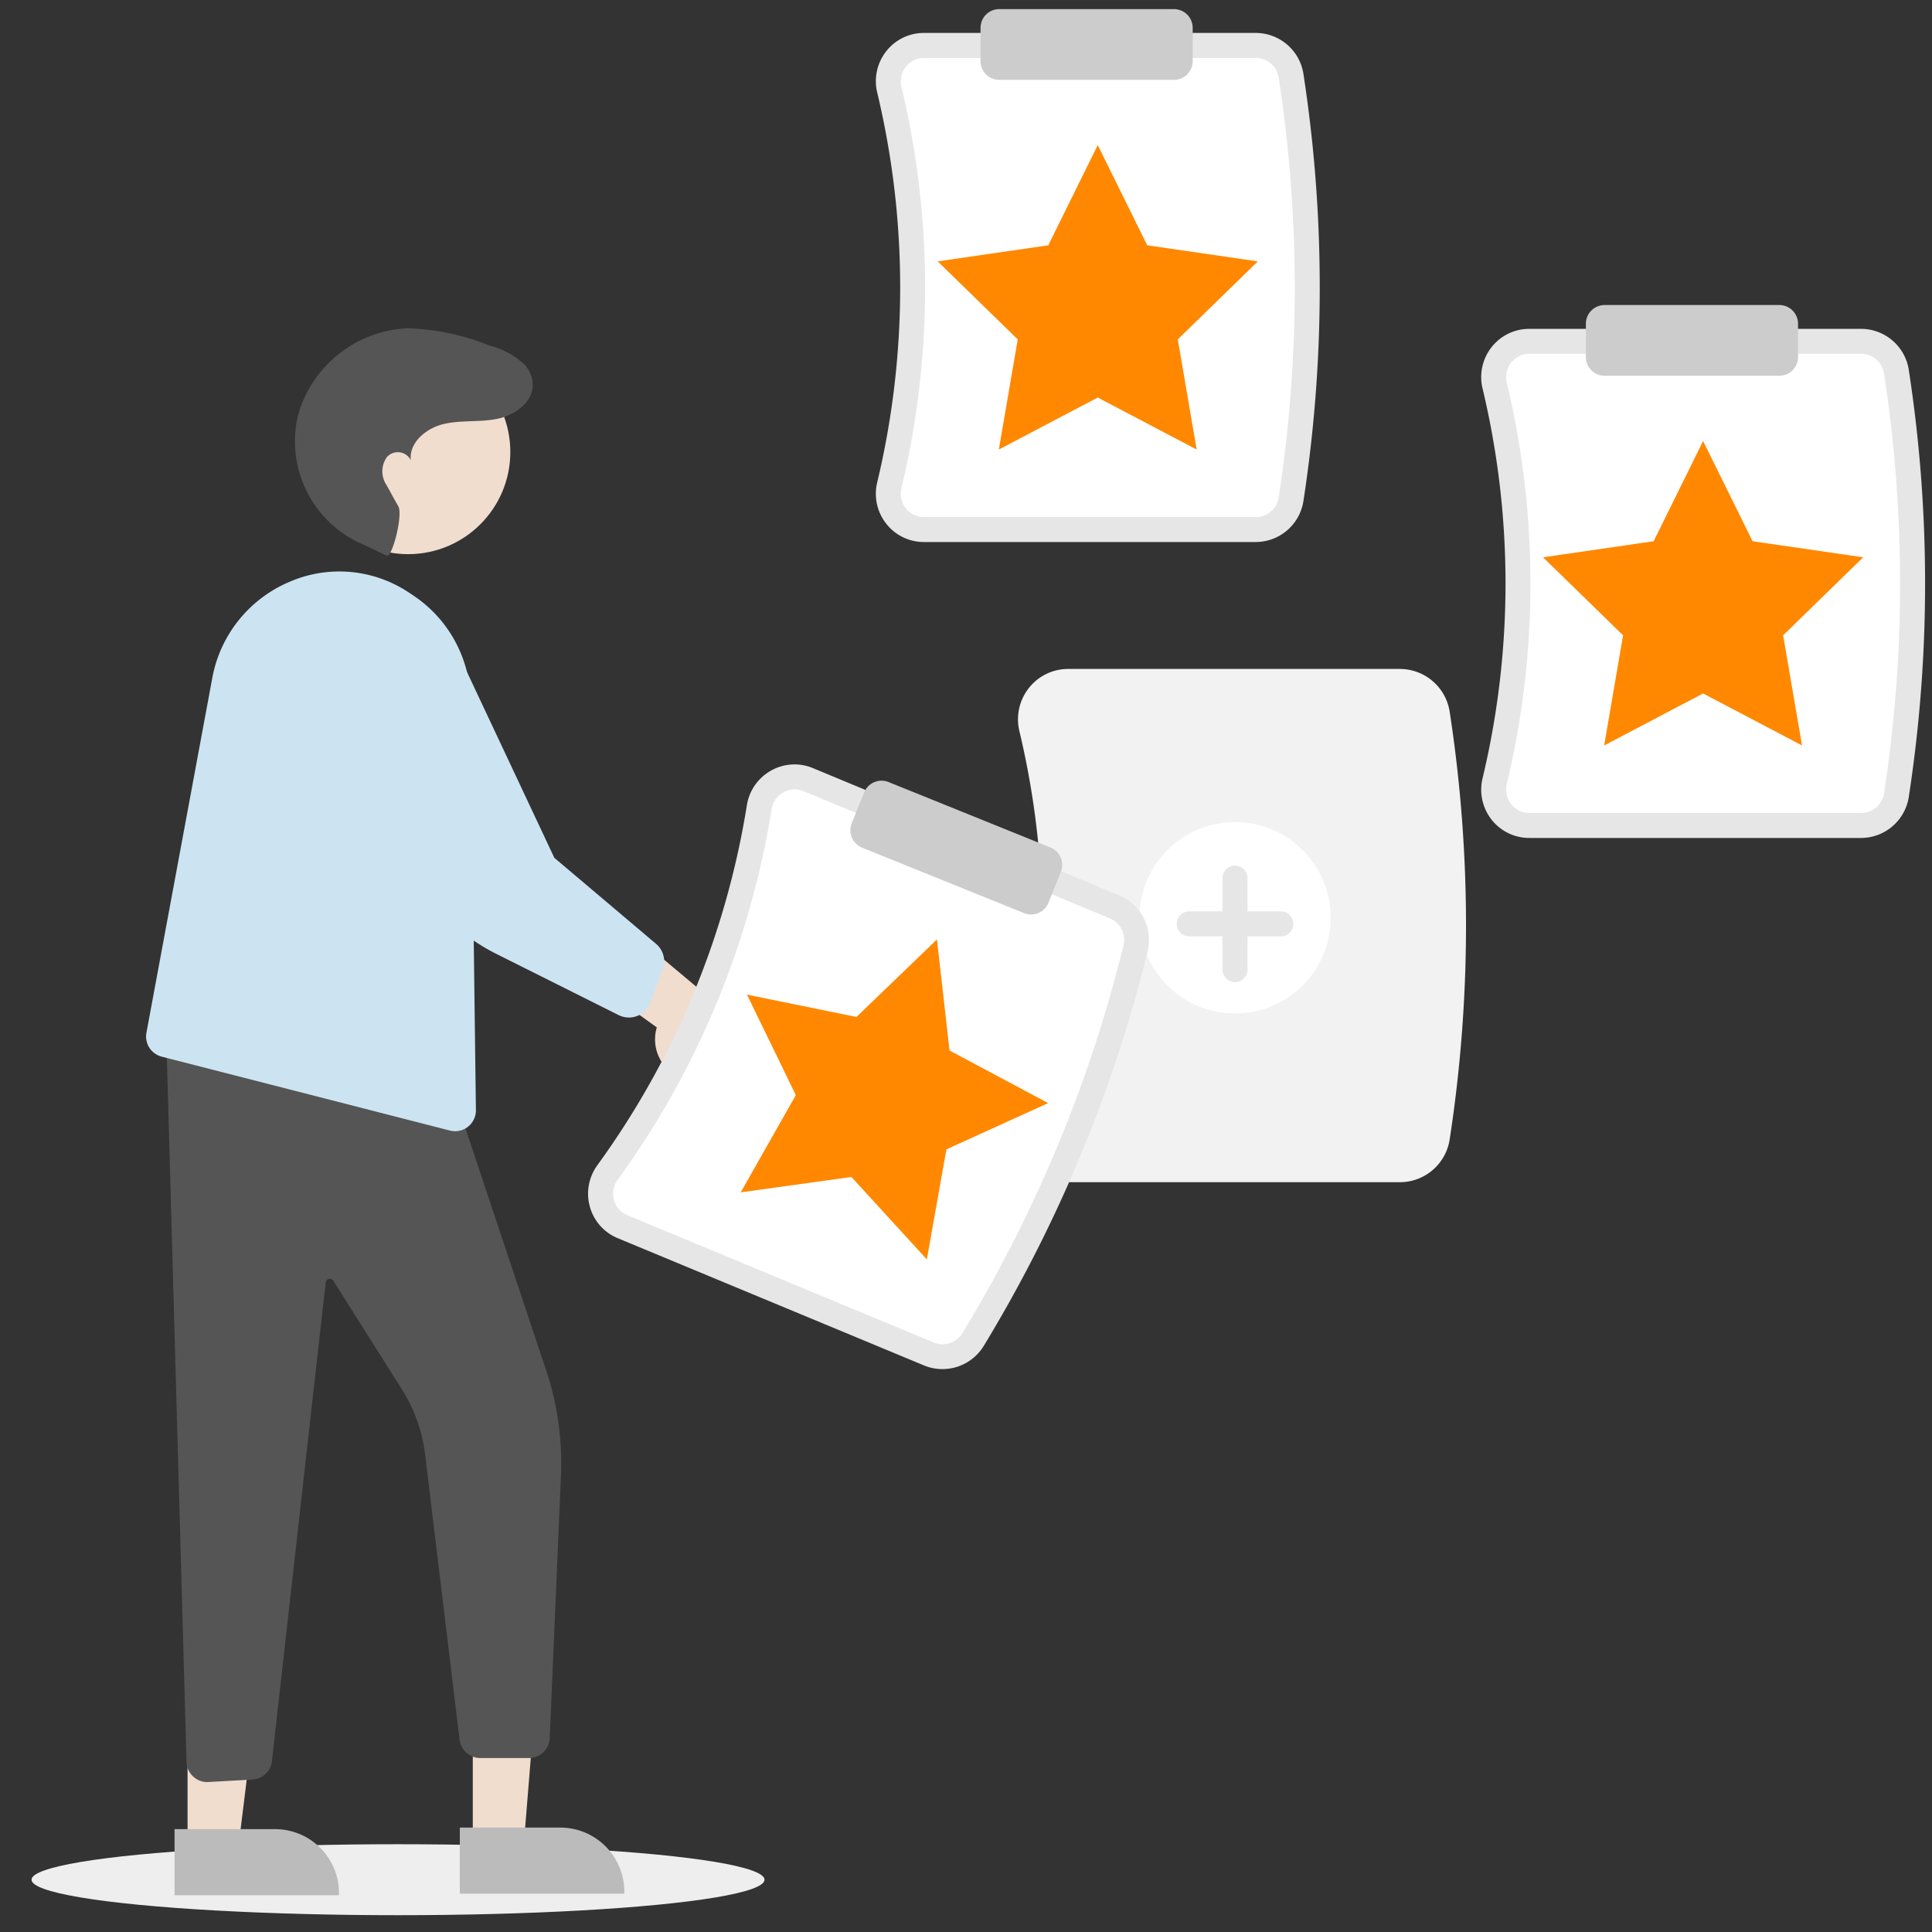
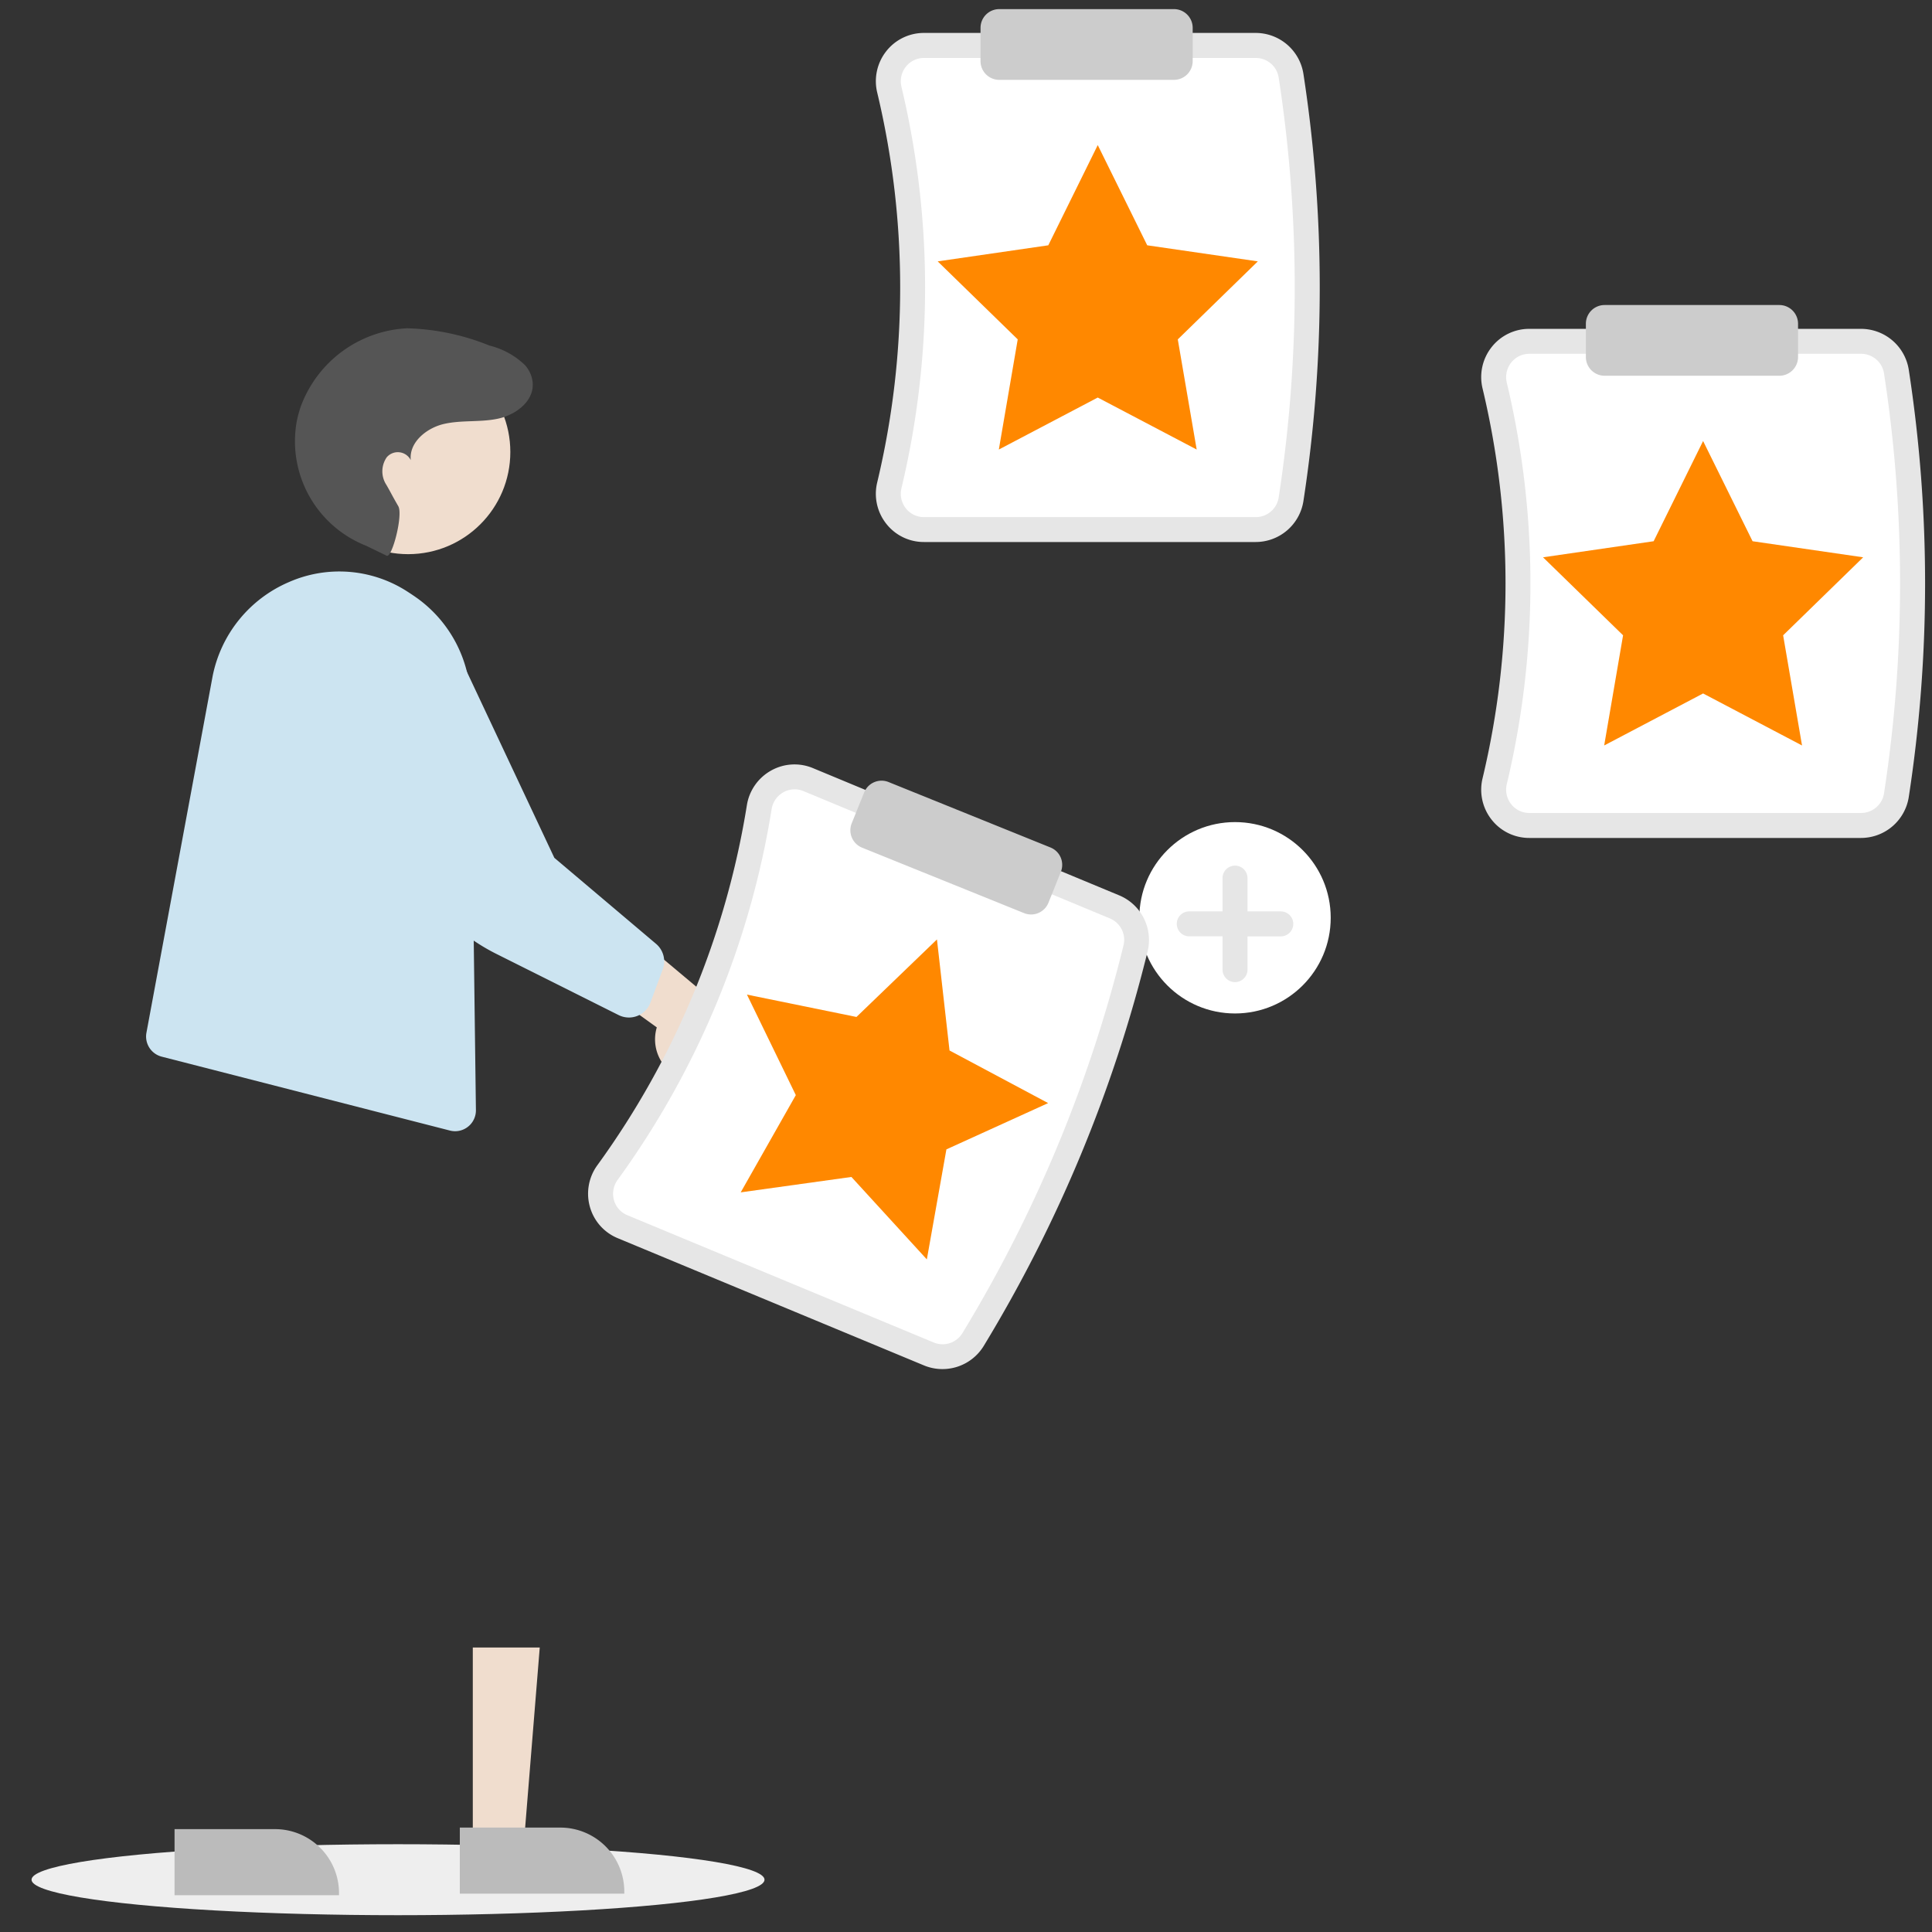
<svg xmlns="http://www.w3.org/2000/svg" viewBox="0 0 150 150">
  <rect x="0" y="0" width="150" height="150" fill="#333333" stroke="none" />
  <defs>
    <style>.f3325f87-4574-425f-82e5-2a2746907c1a{isolation:isolate;}.b8ea3b45-6ed4-4f57-8229-f2869d11e1ea{fill:#eee;mix-blend-mode:multiply;}.f0e238ea-f244-475a-a496-0418cc826288{fill:#f0ddce;}.e590bf26-6496-4dfc-8bd5-b03451cd6261{fill:#bbb;}.ac5f4247-78a6-4e70-82a9-df10b3e11315{fill:#e6e6e6;}.ffc8377a-2e84-4355-b280-f6882cead52c{fill:#fff;}.ed43c075-cf5e-42ed-a601-b9addf7ed256{fill:#f2f2f2;}.b8665756-d138-4bff-8f5d-9e9883c2c77a{fill:#ccc;}.af1e7790-3607-4cd5-b2e5-6c431ddc033b{fill:#555;}.aa28a4e6-b464-499f-a687-a0794bcd5234{fill:#cce4f1;}.b37a20dd-997e-45a0-a2ba-2444e269f7dd{fill:#f80;}</style>
  </defs>
  <title>strato-illu-</title>
  <g class="f3325f87-4574-425f-82e5-2a2746907c1a">
    <g id="a7477fd8-ecf7-4318-8664-259a3661acf5" data-name="Ebene 1">
      <ellipse class="b8ea3b45-6ed4-4f57-8229-f2869d11e1ea" cx="30.903" cy="145.94" rx="28.454" ry="2.755" />
-       <polygon class="f0e238ea-f244-475a-a496-0418cc826288" points="14.562 143.306 18.522 143.306 20.406 128.032 14.561 128.032 14.562 143.306" />
      <path class="e590bf26-6496-4dfc-8bd5-b03451cd6261" d="M13.552,142.013h7.8a4.969,4.969,0,0,1,4.969,4.969h0v.161H13.552Z" />
      <path class="ac5f4247-78a6-4e70-82a9-df10b3e11315" d="M97.493,42.082H71.737a3.7,3.7,0,0,1-2.928-1.419h0a3.748,3.748,0,0,1-.7-3.219,65.124,65.124,0,0,0,0-30.248,3.76,3.76,0,0,1,.7-3.22,3.711,3.711,0,0,1,2.929-1.419H97.493a3.754,3.754,0,0,1,3.7,3.151,109.167,109.167,0,0,1,0,33.223A3.754,3.754,0,0,1,97.493,42.082Z" />
      <path class="ffc8377a-2e84-4355-b280-f6882cead52c" d="M71.737,4.5a1.783,1.783,0,0,0-1.407.681,1.829,1.829,0,0,0-.34,1.568,67.069,67.069,0,0,1,0,31.152,1.827,1.827,0,0,0,.34,1.567h0a1.78,1.78,0,0,0,1.407.681H97.493a1.8,1.8,0,0,0,1.78-1.507A107.229,107.229,0,0,0,99.273,6,1.8,1.8,0,0,0,97.493,4.5Z" />
-       <path class="ed43c075-cf5e-42ed-a601-b9addf7ed256" d="M108.693,91.786H82.936a3.866,3.866,0,0,1-3.055-1.48,3.919,3.919,0,0,1-.733-3.358,64.988,64.988,0,0,0,0-30.172,3.917,3.917,0,0,1,.733-3.357,3.867,3.867,0,0,1,3.055-1.481h25.757a3.917,3.917,0,0,1,3.854,3.288,109.3,109.3,0,0,1,0,33.272A3.915,3.915,0,0,1,108.693,91.786Z" />
      <circle class="ffc8377a-2e84-4355-b280-f6882cead52c" cx="95.887" cy="71.256" r="7.429" />
      <path class="ac5f4247-78a6-4e70-82a9-df10b3e11315" d="M99.44,70.76H96.856V68.176a.969.969,0,0,0-1.938,0V70.76H92.334a.969.969,0,1,0,0,1.938h2.584v2.584a.969.969,0,1,0,1.938,0V72.7H99.44a.969.969,0,0,0,0-1.938Z" />
      <path class="b8665756-d138-4bff-8f5d-9e9883c2c77a" d="M91.147,6.2H77.581a1.454,1.454,0,0,1-1.453-1.453V2.161A1.454,1.454,0,0,1,77.581.707H91.147A1.456,1.456,0,0,1,92.6,2.161V4.745A1.456,1.456,0,0,1,91.147,6.2Z" />
      <polygon class="f0e238ea-f244-475a-a496-0418cc826288" points="36.708 143.185 40.668 143.185 41.906 127.911 36.708 127.911 36.708 143.185" />
      <path class="e590bf26-6496-4dfc-8bd5-b03451cd6261" d="M35.7,141.893h7.8a4.97,4.97,0,0,1,4.97,4.97h0v.162H35.7Z" />
-       <path class="af1e7790-3607-4cd5-b2e5-6c431ddc033b" d="M16.093,138.36a1.607,1.607,0,0,1-1.09-.426h0a1.6,1.6,0,0,1-.522-1.142L12.893,79.875l22.549,5.637L42.4,106.384a22.746,22.746,0,0,1,1.145,8.341l-.864,20.231a1.615,1.615,0,0,1-1.613,1.538H37.285a1.623,1.623,0,0,1-1.6-1.4l-2.7-22.333a12.215,12.215,0,0,0-1.786-4.9l-5.32-8.422a.322.322,0,0,0-.593.132l-4.175,37.174a1.614,1.614,0,0,1-1.514,1.42l-3.408.189Z" />
      <circle class="f0e238ea-f244-475a-a496-0418cc826288" cx="31.689" cy="35.092" r="7.933" />
      <path class="aa28a4e6-b464-499f-a687-a0794bcd5234" d="M35.334,87.827a1.624,1.624,0,0,1-.405-.052h0L12.556,82.039a1.615,1.615,0,0,1-1.183-1.878l5.138-27.678a10.082,10.082,0,0,1,5.9-7.281,9.725,9.725,0,0,1,9.13.671c.313.2.628.408.937.633a10,10,0,0,1,4.063,7.923l.409,31.76a1.618,1.618,0,0,1-1.6,1.638Z" />
-       <path class="f0e238ea-f244-475a-a496-0418cc826288" d="M53.737,83.923a3.248,3.248,0,0,1-2.743-4.157l-9.365-6.748,5.606-2.132,8.034,6.734a3.266,3.266,0,0,1-1.532,6.3Z" />
+       <path class="f0e238ea-f244-475a-a496-0418cc826288" d="M53.737,83.923a3.248,3.248,0,0,1-2.743-4.157l-9.365-6.748,5.606-2.132,8.034,6.734a3.266,3.266,0,0,1-1.532,6.3" />
      <path class="aa28a4e6-b464-499f-a687-a0794bcd5234" d="M48.835,79a1.787,1.787,0,0,1-.8-.187l-9.5-4.754a15.307,15.307,0,0,1-7.319-7.9L26.716,55.108a5.02,5.02,0,0,1,1.265-6.926,4.958,4.958,0,0,1,3.744-.822,5.027,5.027,0,0,1,3.256,2.1L43.038,66.6l7.9,6.681a1.782,1.782,0,0,1,.519,1.974L50.5,77.837A1.779,1.779,0,0,1,48.835,79Z" />
      <path class="af1e7790-3607-4cd5-b2e5-6c431ddc033b" d="M30.023,43.147c.422.184,1.285-3.175.9-3.846-.575-1-.541-.992-.922-1.653a1.916,1.916,0,0,1,.027-2.147,1.13,1.13,0,0,1,1.864.224c-.145-1.385,1.225-2.5,2.581-2.811s2.789-.118,4.153-.4c1.584-.323,3.231-1.65,2.6-3.392a2.452,2.452,0,0,0-.478-.786A6.058,6.058,0,0,0,38,26.829a18.229,18.229,0,0,0-6.4-1.341A9.3,9.3,0,0,0,23.374,31.5a8.486,8.486,0,0,0-.35,1.3,8.719,8.719,0,0,0,5.412,9.576Z" />
      <path class="ac5f4247-78a6-4e70-82a9-df10b3e11315" d="M71.748,106.015,47.962,96.133A3.71,3.71,0,0,1,45.8,93.7h0a3.753,3.753,0,0,1,.586-3.243,65.117,65.117,0,0,0,11.6-27.933,3.756,3.756,0,0,1,1.885-2.7,3.709,3.709,0,0,1,3.249-.186l23.785,9.882a3.753,3.753,0,0,1,2.2,4.327,109.184,109.184,0,0,1-12.747,30.681A3.755,3.755,0,0,1,71.748,106.015Z" />
      <path class="ffc8377a-2e84-4355-b280-f6882cead52c" d="M62.384,61.422a1.783,1.783,0,0,0-1.56.089,1.83,1.83,0,0,0-.916,1.318A67.075,67.075,0,0,1,47.956,91.6a1.829,1.829,0,0,0-.288,1.578h0a1.78,1.78,0,0,0,1.037,1.169l23.785,9.882a1.8,1.8,0,0,0,2.222-.709A107.232,107.232,0,0,0,87.234,73.379a1.8,1.8,0,0,0-1.065-2.074Z" />
      <path class="b8665756-d138-4bff-8f5d-9e9883c2c77a" d="M80.05,71a1.454,1.454,0,0,1-.545-.107L66.928,65.81a1.455,1.455,0,0,1-.8-1.892l.969-2.4a1.454,1.454,0,0,1,1.892-.8L81.563,65.8a1.455,1.455,0,0,1,.8,1.893L81.4,70.092A1.456,1.456,0,0,1,80.05,71Z" />
      <polygon class="b37a20dd-997e-45a0-a2ba-2444e269f7dd" points="85.229 30.865 77.549 34.902 79.016 26.35 72.802 20.293 81.389 19.045 85.229 11.264 89.07 19.045 97.657 20.293 91.443 26.35 92.91 34.902 85.229 30.865" />
      <path class="ac5f4247-78a6-4e70-82a9-df10b3e11315" d="M144.492,65.058H118.736a3.707,3.707,0,0,1-2.928-1.419h0a3.754,3.754,0,0,1-.7-3.22,65.124,65.124,0,0,0,0-30.248,3.751,3.751,0,0,1,.7-3.219,3.708,3.708,0,0,1,2.928-1.42h25.756a3.755,3.755,0,0,1,3.7,3.151,109.174,109.174,0,0,1,0,33.224A3.755,3.755,0,0,1,144.492,65.058Z" />
      <path class="ffc8377a-2e84-4355-b280-f6882cead52c" d="M118.736,27.47a1.786,1.786,0,0,0-1.407.681,1.829,1.829,0,0,0-.34,1.568,67.069,67.069,0,0,1,0,31.152,1.827,1.827,0,0,0,.34,1.567h0a1.783,1.783,0,0,0,1.407.681h25.756a1.8,1.8,0,0,0,1.78-1.508,107.229,107.229,0,0,0,0-32.634,1.8,1.8,0,0,0-1.78-1.508Z" />
      <path class="b8665756-d138-4bff-8f5d-9e9883c2c77a" d="M138.146,29.173H124.58a1.455,1.455,0,0,1-1.453-1.453V25.136a1.455,1.455,0,0,1,1.453-1.454h13.566a1.455,1.455,0,0,1,1.454,1.454V27.72A1.455,1.455,0,0,1,138.146,29.173Z" />
      <polygon class="b37a20dd-997e-45a0-a2ba-2444e269f7dd" points="132.228 53.84 124.548 57.878 126.015 49.325 119.801 43.269 128.388 42.021 132.228 34.24 136.069 42.021 144.656 43.269 138.442 49.325 139.909 57.878 132.228 53.84" />
      <polygon class="b37a20dd-997e-45a0-a2ba-2444e269f7dd" points="66.103 91.378 57.508 92.575 61.787 85.025 57.993 77.221 66.495 78.957 72.745 72.938 73.721 81.56 81.377 85.644 73.479 89.237 71.96 97.78 66.103 91.378" />
    </g>
  </g>
</svg>